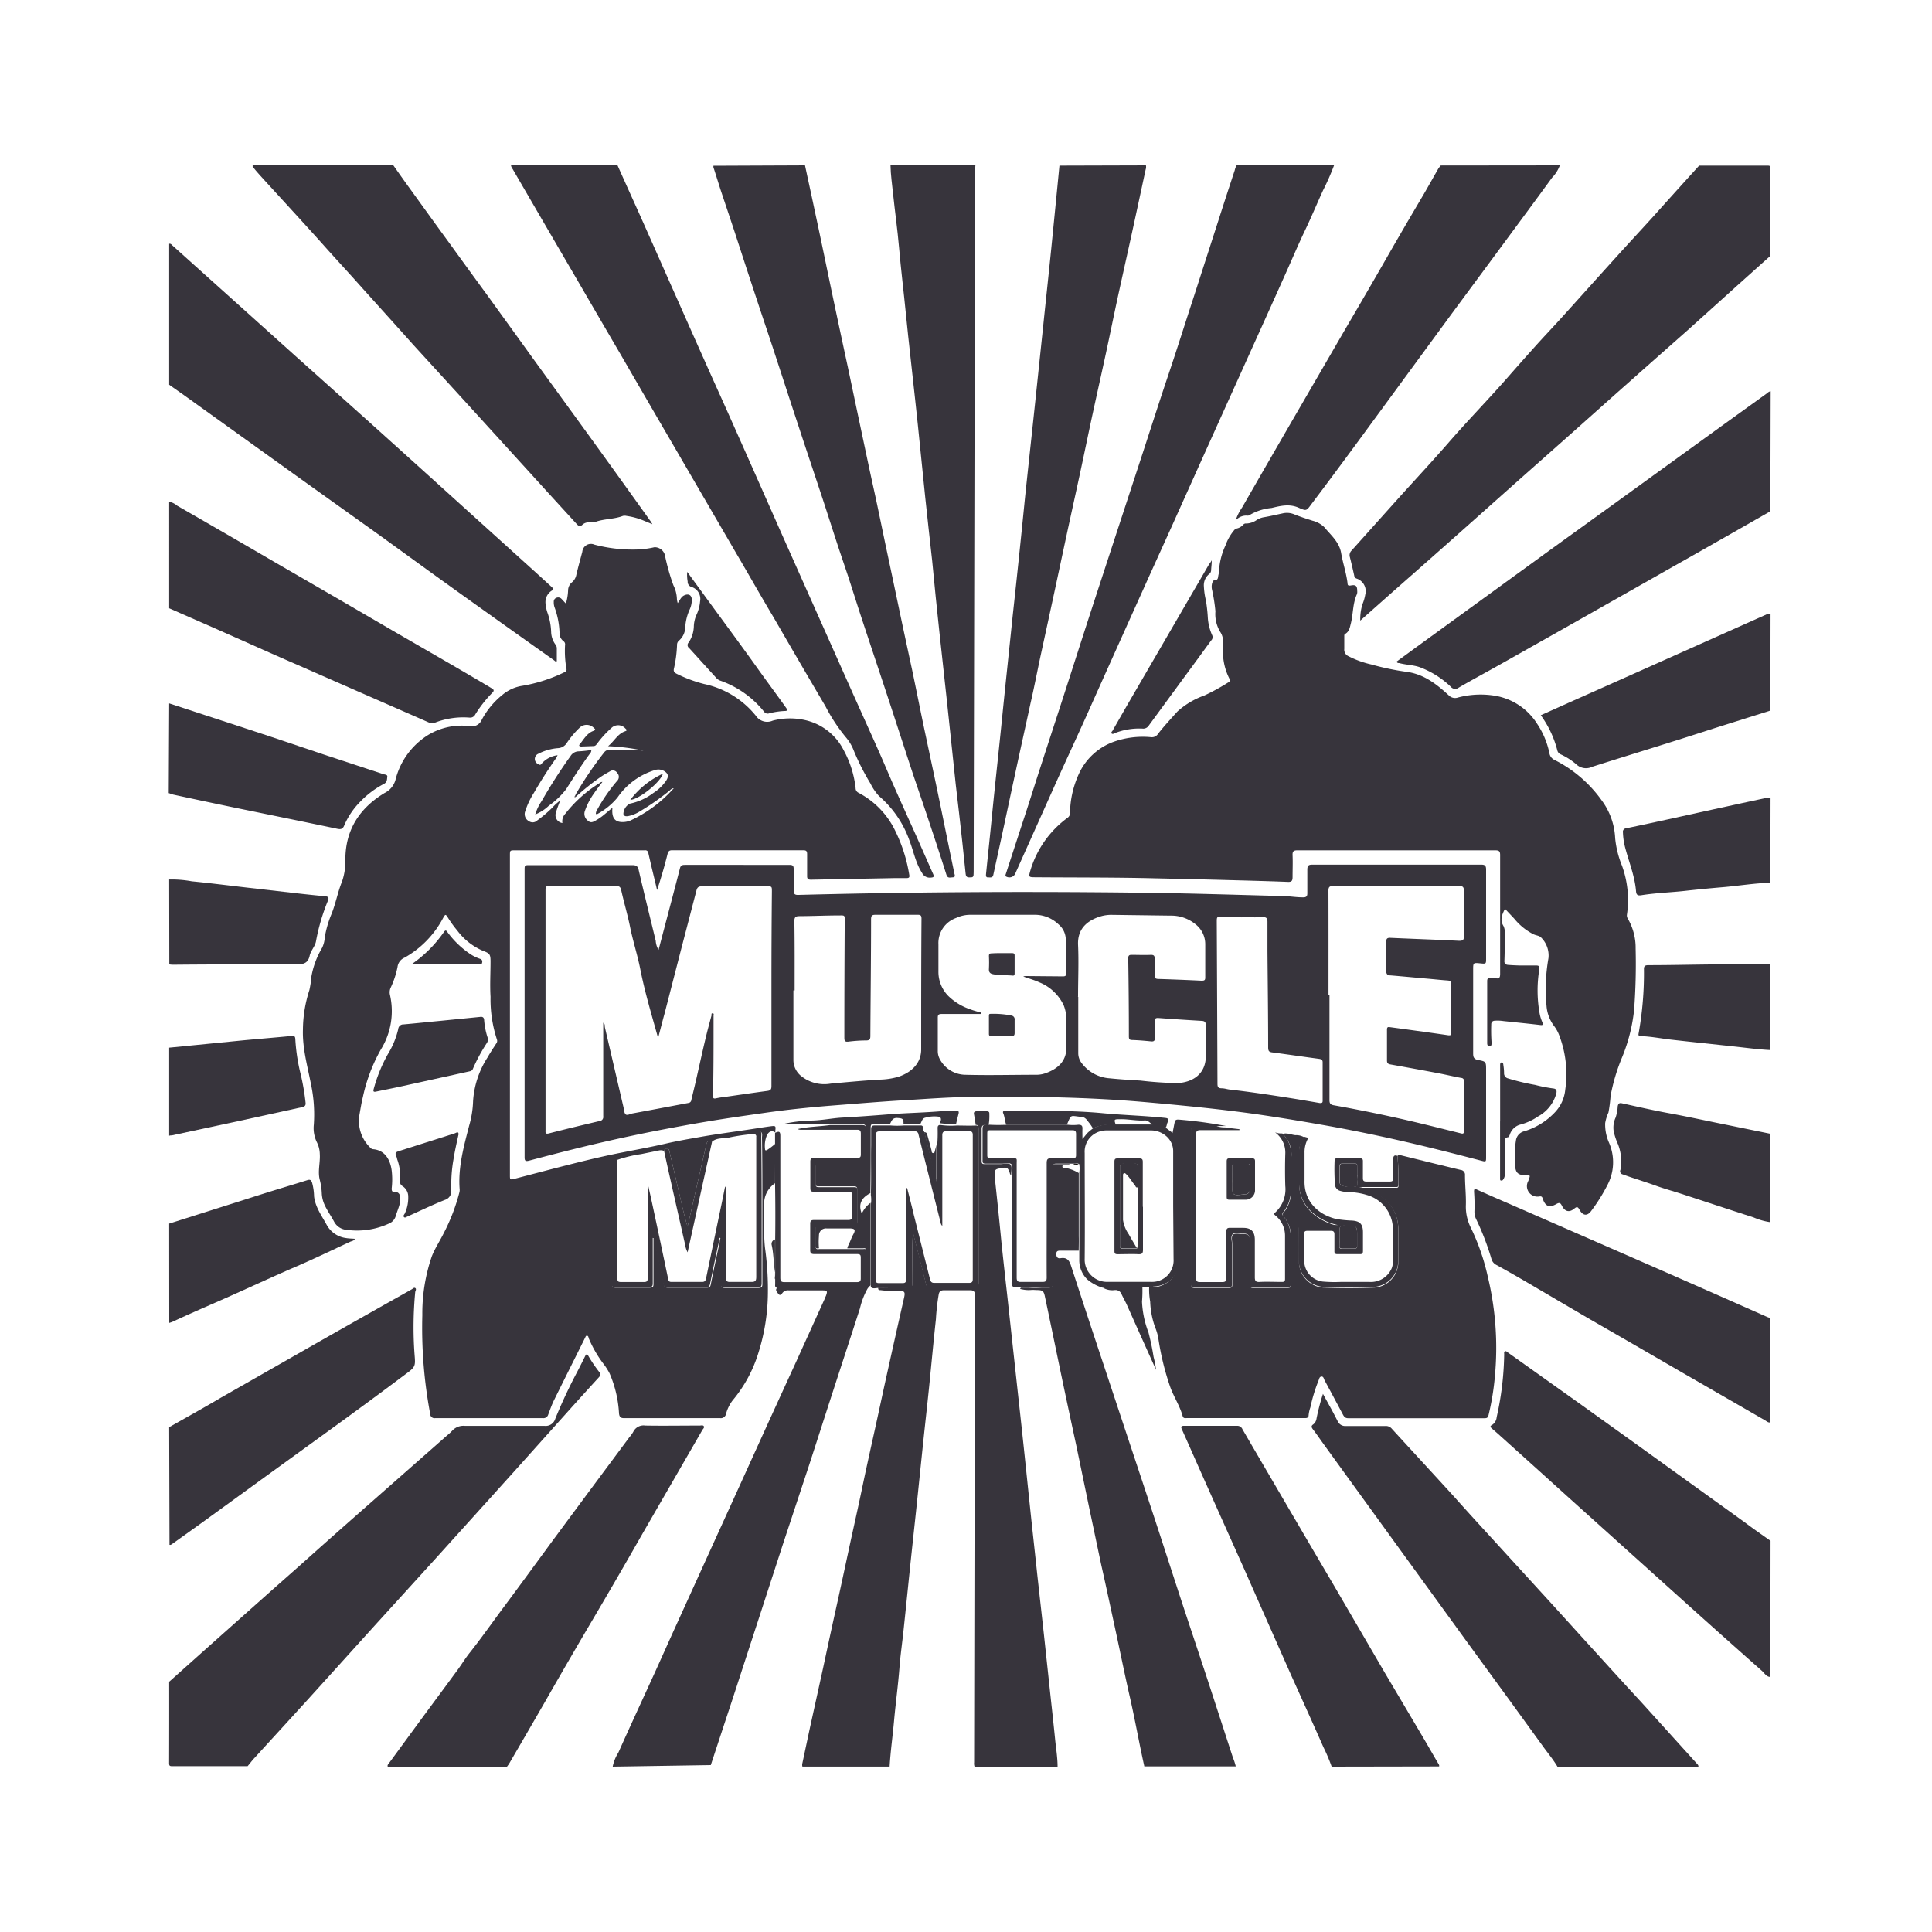
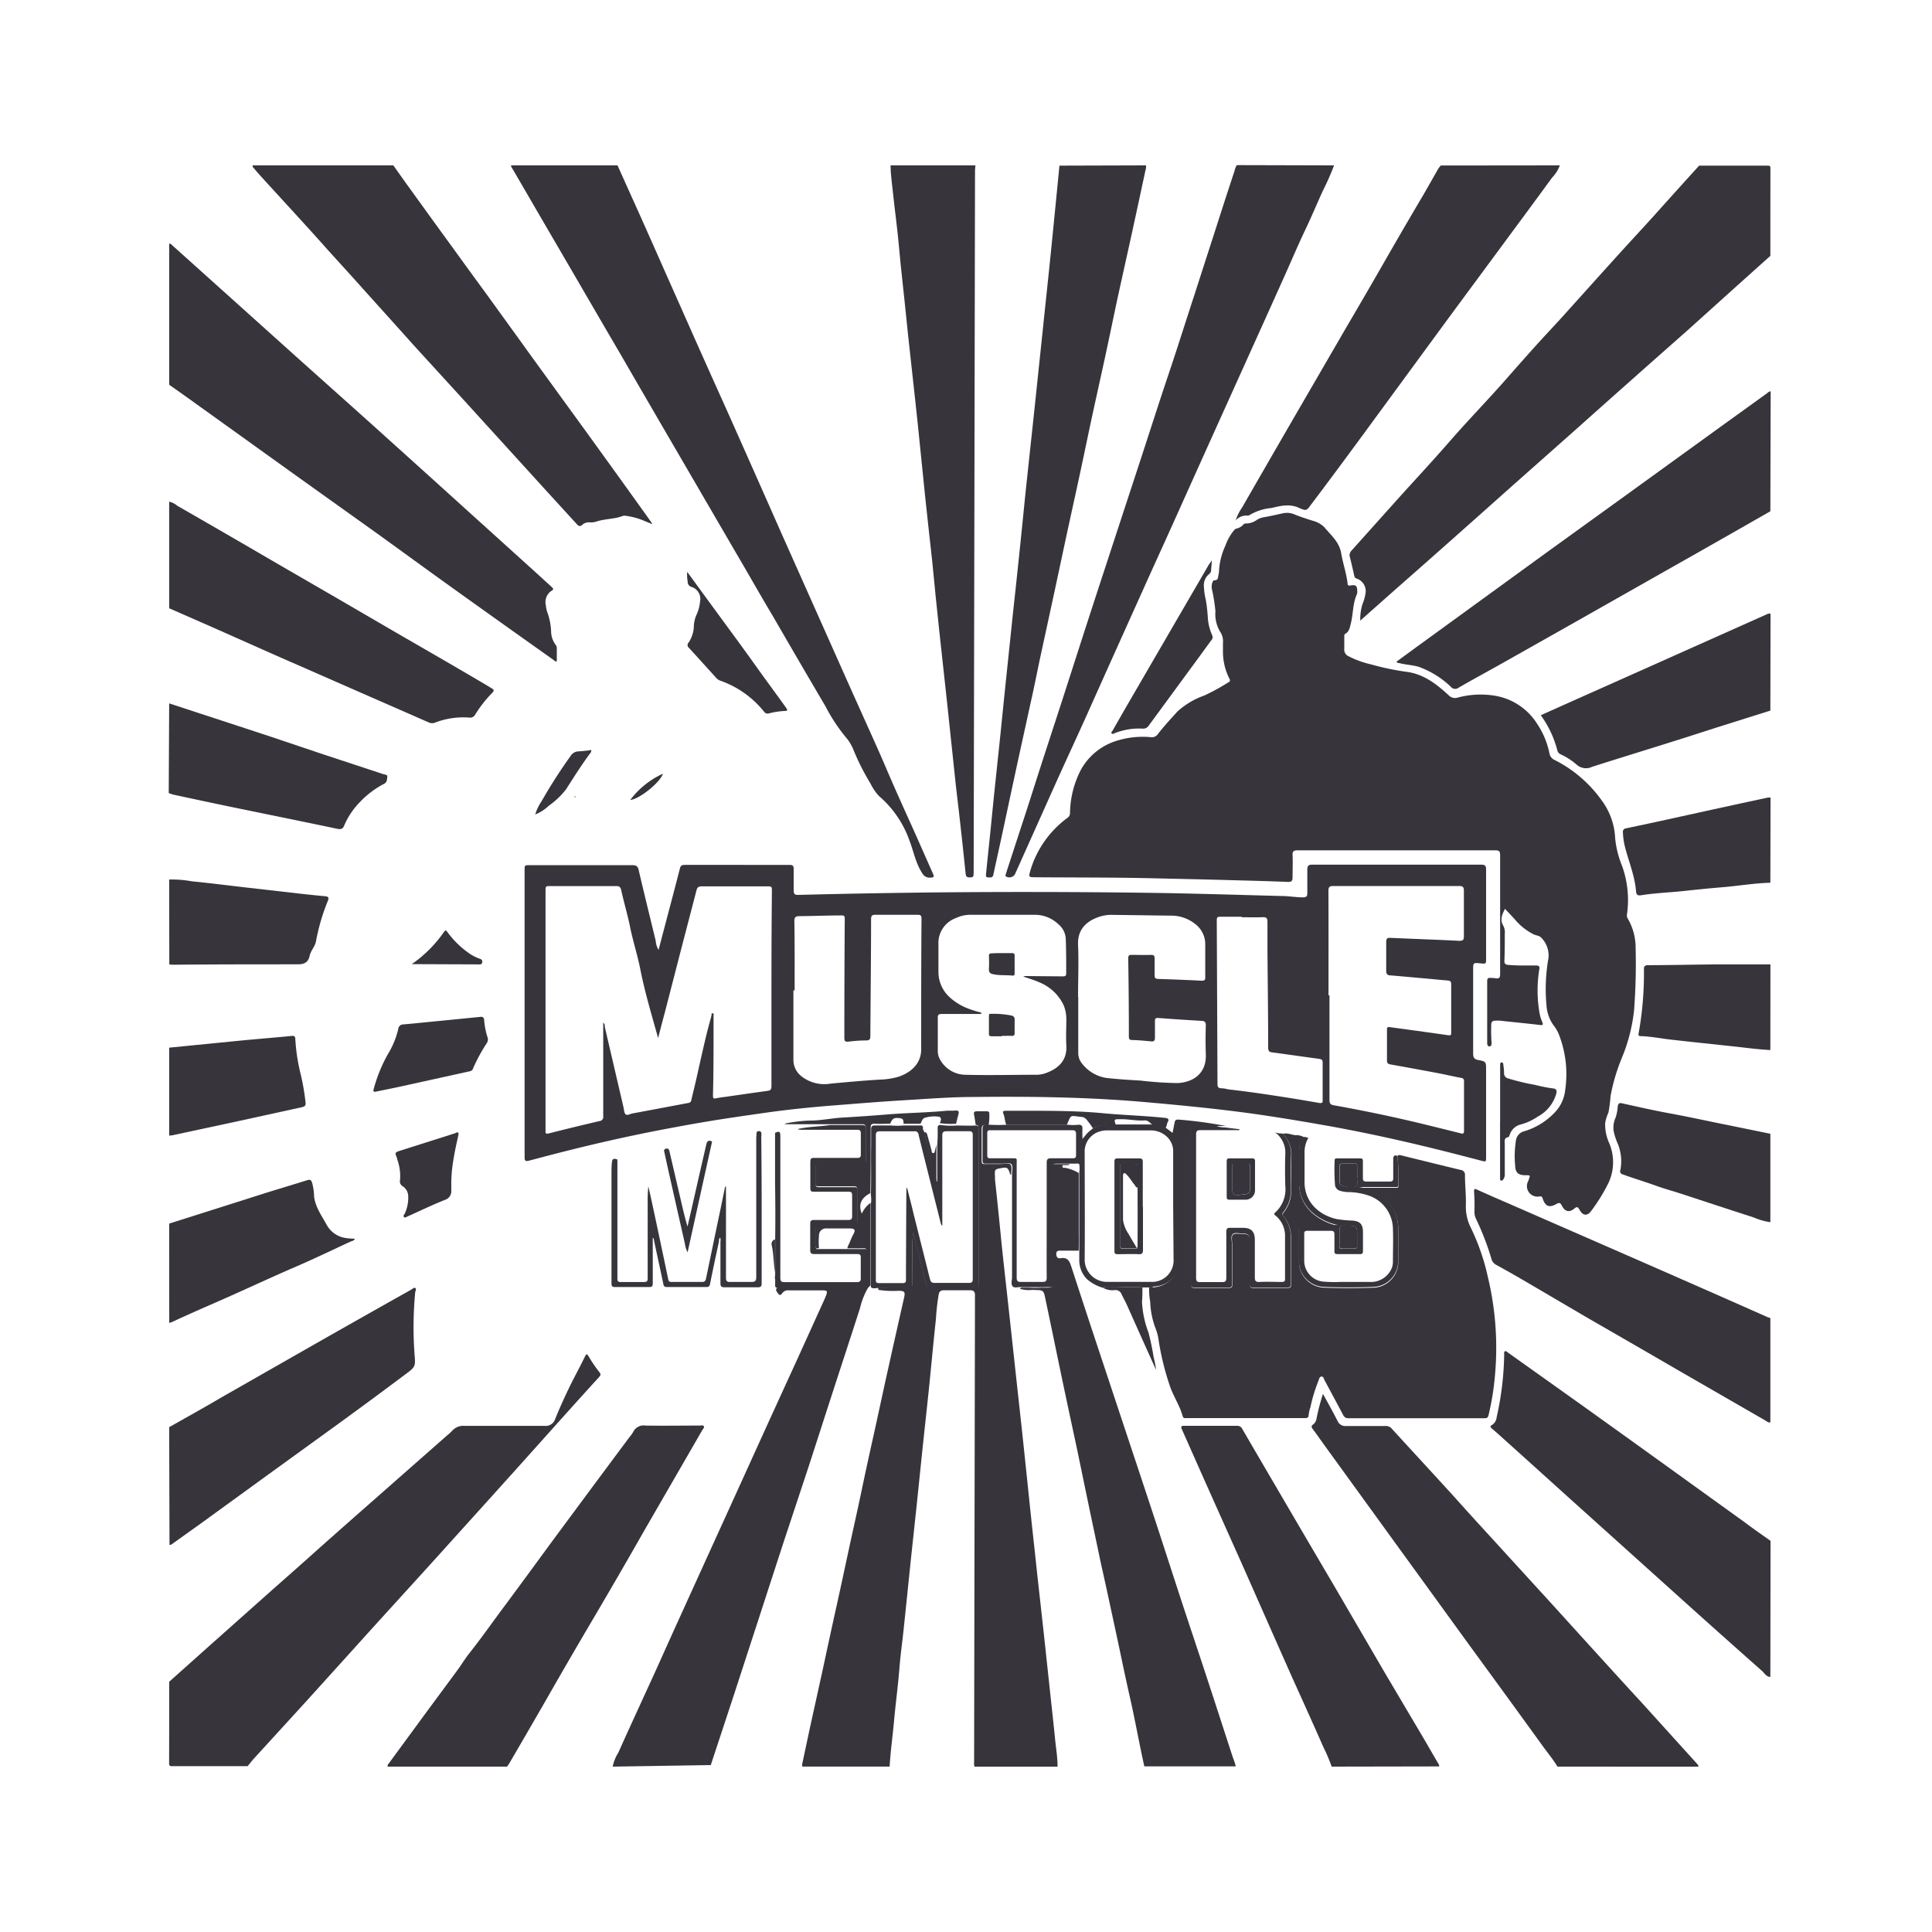
<svg xmlns="http://www.w3.org/2000/svg" id="Layer_1" data-name="Layer 1" viewBox="0 0 300 300">
  <defs>
    <style>.cls-1{fill:#37343c;}.cls-2{fill:#a71b17;}.cls-3{fill:#16120e;}</style>
  </defs>
  <path class="cls-1" d="M151.51,174.68c-.09-.55-.16-1.1-.27-1.65-.07-.35.11-.46.4-.47.53,0,1.07,0,1.6,0,.26,0,.41.12.38.37a8.12,8.12,0,0,1-.11,1.78,1.54,1.54,0,0,1-.37,0c-.57-.09-.73.14-.71.71,0,1.61,0,3.22,0,4.84,0,.37.08.51.47.49.83,0,1.66,0,2.49,0,.53,0,1.25-.24,1.53.11s.08,1,.09,1.55c-.19,0-.18-.19-.23-.32-.28-.78-.42-.86-1.23-.72-1.11.19-1.11.19-1.05,1.33l0,.43c.35,3.25.69,6.5,1,9.75.29,2.78.6,5.56.91,8.34l1.38,12.65c.3,2.77.61,5.55.91,8.33.45,4.19.88,8.39,1.32,12.59.35,3.31.72,6.62,1.07,9.93l1,9,.9,8.39c.28,2.64.58,5.27.84,7.9.14,1.44.39,2.87.39,4.32H151.33a1.54,1.54,0,0,1-.07-.67q.06-35.11.13-70.23c0-.79,0-1.58,0-2.36,0-.53-.25-.73-.78-.72-1.32,0-2.65,0-4,0-.47,0-.74.13-.84.61a33.87,33.87,0,0,0-.44,3.88c-.38,3.48-.7,7-1.05,10.45-.29,2.84-.61,5.68-.91,8.52-.36,3.43-.71,6.87-1.07,10.31-.3,2.84-.61,5.68-.91,8.52-.36,3.47-.71,6.95-1.08,10.43-.2,1.95-.49,3.9-.64,5.86-.21,2.72-.58,5.43-.83,8.15-.21,2.41-.56,4.81-.7,7.23H124.6a.94.94,0,0,1,0-.55c.4-1.86.79-3.72,1.19-5.58q1-4.54,2-9.09c.66-3.07,1.32-6.15,2-9.21s1.34-6.14,2-9.22,1.36-6.13,2-9.21,1.32-6.14,2-9.21,1.32-6.11,2-9.16q1.28-5.78,2.59-11.55c.21-.94.09-1.08-.87-1.1a13.83,13.83,0,0,1-2.73-.09c-.21,0-.49,0-.4-.4,1.51,0,3-.07,4.54,0,.66,0,.76-.2.77-.8,0-2.68-.14-5.37.1-8.06,0-.1,0-.15-.11-.17a.15.15,0,0,0-.11,0c-.05.08-.05.16,0,.2.33.13.25.45.31.68q1,3.78,1.91,7.58c.09.36.23.54.66.54q3.39,0,6.78,0c.56,0,.72-.16.71-.73,0-6.09,0-12.18,0-18.27,0-1.89,0-3.77,0-5.66C151.91,175,152,174.66,151.51,174.68Z" />
  <path class="cls-1" d="M274.9,39.73l-5.12,4.59-7.77,7c-2.88,2.55-5.77,5.09-8.64,7.65-3.1,2.74-6.18,5.5-9.27,8.25L235.32,75q-5.16,4.6-10.34,9.2c-3.07,2.73-6.17,5.45-9.25,8.17l-4.51,4a7.88,7.88,0,0,1,.35-2.57,6.8,6.8,0,0,0,.43-1.48,2.06,2.06,0,0,0-1.34-2.48.52.52,0,0,1-.37-.43c-.22-1-.44-1.94-.68-2.9a1,1,0,0,1,.24-1l7.17-8c2.63-2.92,5.31-5.79,7.89-8.75,3-3.46,6.21-6.74,9.23-10.19q2.1-2.4,4.23-4.77c1.41-1.57,2.87-3.1,4.28-4.66,2.8-3.1,5.59-6.22,8.39-9.31,1.87-2.07,3.78-4.12,5.65-6.18q3.58-4,7.15-7.93c3.54,0,7.09,0,10.63,0,.37,0,.45.08.44.45Q274.9,32.92,274.9,39.73Z" />
  <path class="cls-1" d="M26.27,261.14l6.19-5.53,9.74-8.67,3.86-3.41c1.74-1.54,3.47-3.11,5.22-4.65q3.11-2.76,6.23-5.5l11.88-10.46a7.29,7.29,0,0,0,.82-.75,2.35,2.35,0,0,1,2-.76c4.12,0,8.24,0,12.36,0a1.55,1.55,0,0,0,1.65-1.1A79.31,79.31,0,0,1,89.64,213c.41-.79.81-1.58,1.2-2.38.18-.36.31-.46.56,0a22.09,22.09,0,0,0,1.71,2.5c.26.32.08.52-.12.75q-2.33,2.55-4.63,5.11l-8.45,9.43c-1.18,1.31-2.36,2.61-3.53,3.92q-4.32,4.78-8.63,9.56Q63.11,247,58.47,252.1c-3.62,4-7.22,8-10.85,12-2.73,3-5.48,6-8.22,9-.33.37-.63.77-.95,1.15-3.91,0-7.81,0-11.72,0-.39,0-.47-.09-.47-.48Q26.28,267.51,26.27,261.14Z" />
  <path class="cls-1" d="M95.89,25.68c1.13,2.53,2.27,5.05,3.41,7.58q2.15,4.82,4.28,9.64c1.92,4.31,3.82,8.62,5.75,12.93,1.44,3.25,2.92,6.48,4.36,9.73q3.8,8.53,7.57,17.07l6.34,14.22c2,4.47,4,9,6,13.43,1.34,3,2.72,6,4,9s2.59,5.9,3.92,8.84c1.13,2.51,2.22,5,3.35,7.54.24.53.1.59-.42.62a1.31,1.31,0,0,1-1.27-.73c-1-1.53-1.31-3.34-1.95-5a16.17,16.17,0,0,0-4.74-6.94,8,8,0,0,1-1.32-1.94,36.61,36.61,0,0,1-2.72-5.42,7.17,7.17,0,0,0-1.16-1.83,26.74,26.74,0,0,1-3.09-4.71q-4.07-6.91-8.09-13.87c-2-3.34-3.88-6.69-5.83-10L104,68.18q-3.81-6.54-7.6-13.09-3.17-5.42-6.31-10.83L84.11,34,79.6,26.24a1.14,1.14,0,0,1-.25-.56Z" />
  <path class="cls-1" d="M26.27,37.86c.25-.06.37.13.52.27L37,47.3l8.9,8c4,3.58,8,7.15,12,10.74q7.32,6.59,14.61,13.19l10.64,9.62,2.52,2.3c.19.18.38.35,0,.57A2.1,2.1,0,0,0,84.76,94,4.56,4.56,0,0,0,85,95.11a9.81,9.81,0,0,1,.58,3,3.49,3.49,0,0,0,.69,2,.91.91,0,0,1,.19.57v2c-.21.11-.31-.07-.43-.15q-8-5.67-15.92-11.34c-3.85-2.76-7.67-5.55-11.51-8.32l-12.6-9L29,61.67c-.9-.65-1.82-1.28-2.73-1.93Z" />
  <path class="cls-1" d="M61.08,25.68c.87,1.23,1.74,2.47,2.63,3.69,2.06,2.85,4.11,5.7,6.18,8.53q2.89,4,5.77,7.93c2.24,3.11,4.49,6.2,6.72,9.31,3,4.14,6,8.26,9,12.4q4.88,6.74,9.72,13.51l.2.35c-.57-.24-1-.41-1.45-.6a10.59,10.59,0,0,0-2.58-.69,1.14,1.14,0,0,0-.55,0c-1.37.53-2.87.43-4.24.92a2.88,2.88,0,0,1-.93.08,1.49,1.49,0,0,0-1.05.31c-.5.52-.76.16-1.07-.18l-4.36-4.77q-5.55-6.1-11.1-12.2c-3.27-3.6-6.56-7.18-9.83-10.77-2.68-3-5.34-5.94-8-8.9-2-2.25-4.09-4.5-6.11-6.77-3.16-3.53-6.38-7-9.57-10.51-.34-.38-.69-.77-1-1.16-.12-.14-.3-.25-.21-.48Z" />
  <path class="cls-1" d="M207.15,25.68a38,38,0,0,1-1.7,3.86c-.95,2.08-1.83,4.19-2.82,6.26s-2,4.45-3,6.68q-1.86,4.16-3.74,8.32L189.48,65q-3.81,8.45-7.61,16.91c-1.45,3.21-2.91,6.4-4.35,9.61q-3.9,8.65-7.78,17.31c-2,4.53-4.11,9-6.15,13.56s-3.94,8.79-5.91,13.19a1,1,0,0,1-1.34.58c-.31-.1-.2-.31-.14-.5.83-2.56,1.67-5.11,2.5-7.67,1-3,1.9-5.91,2.86-8.86,1.29-4,2.61-8,3.9-12s2.49-7.75,3.75-11.63c1.39-4.28,2.8-8.56,4.2-12.85,1.33-4.06,2.67-8.13,4-12.2s2.63-8.15,4-12.21,2.66-8.18,4-12.27l3.75-11.63q1.28-4,2.57-7.9a2.32,2.32,0,0,1,.32-.8Z" />
  <path class="cls-1" d="M241.84,274.32c-.65-1.09-1.46-2.06-2.2-3.08L234.39,264l-6.76-9.27q-5.34-7.37-10.69-14.74L205.5,224.2c-.55-.76-1.07-1.53-1.64-2.27-.23-.31-.29-.52.07-.76a1.36,1.36,0,0,0,.5-.9,33.83,33.83,0,0,1,1-3.83c.46.85.89,1.62,1.31,2.39s.67,1.27,1,1.9a1.26,1.26,0,0,0,1.22.7c2.05,0,4.1,0,6.15,0a1.19,1.19,0,0,1,1,.41c3.25,3.56,6.53,7.1,9.77,10.66,1.78,2,3.55,3.94,5.34,5.89q3.78,4.14,7.57,8.29c3.11,3.39,6.19,6.82,9.3,10.23,2.26,2.49,4.55,5,6.82,7.46l8.58,9.48c.12.14.27.26.23.48Z" />
  <path class="cls-1" d="M95.14,274.32a6.25,6.25,0,0,1,.87-2.16c1.89-4.23,3.84-8.43,5.76-12.64,1.16-2.56,2.3-5.13,3.47-7.69q3.23-7.11,6.46-14.21,2.79-6.12,5.57-12.25,3.18-7,6.36-13.93,2.27-5,4.51-9.94c0-.09.08-.19.11-.28.28-.77.22-.85-.61-.85h-5.15a1.06,1.06,0,0,0-1,.41c-.19.26-.39.47-.67.08s-.52-.65,0-1l1.37,0h6.32c1.8,0,3.6,0,5.39,0,.48,0,.59-.15.59-.6,0-1.72,0-3.43,0-5.15V194c-.12-.24-.35-.16-.54-.16h-2.38a1.79,1.79,0,0,1,.13-.41c.3-.57.48-1.18.79-1.74.41-.73.25-.94-.6-.94-1.18,0-2.36,0-3.54,0a1.08,1.08,0,0,0-1.18,1.15,10.27,10.27,0,0,0,0,1.92c-.41.08-.58,0-.56-.5,0-.82,0-1.66,0-2.48,0-.49.15-.58.6-.57,1.75,0,3.51,0,5.27,0,.47,0,.64-.1.63-.6,0-1.64,0-3.27,0-4.91,0-.42-.1-.56-.54-.55-1.82,0-3.64,0-5.47,0-.38,0-.49-.1-.48-.49,0-.82,0-1.65,0-2.48,0-.47.09-.63.6-.62,2.23,0,4.47,0,6.7,0,.34,0,.53,0,.52-.46,0-1.65,0-3.31,0-5,0-.47-.16-.59-.62-.59-1.67,0-3.35,0-5,0l-6.75,0a1.43,1.43,0,0,1-.26-.08,22.31,22.31,0,0,1,4-.49c1.66,0,3.28-.36,4.93-.46q3.66-.21,7.3-.51c2.93-.23,5.86-.26,8.78-.54.53-.06,1.07,0,1.61-.05.34,0,.51.11.42.48s-.26,1-.38,1.57a12.07,12.07,0,0,1-2.55-.09c.29-.51.25-.92-.14-1a5.1,5.1,0,0,0-2.13.16c-.44.1-.52.59-.72.94h-2.63c0-.76-.11-.84-.91-.9s-.92.4-1.17.89c-.81,0-1.61.06-2.42,0-.48,0-.61.16-.6.6,0,.83,0,1.66,0,2.48,0,2.57,0,5.14-.05,7.7-1.44.73-1.9,1.78-1.33,3.18a4.19,4.19,0,0,1,1.36-1.68q0,3.75,0,7.5c0,1.77,0,3.55,0,5.32a2.33,2.33,0,0,0-.49.55,11.56,11.56,0,0,0-1.15,3c-1.38,4.29-2.79,8.58-4.18,12.86-1.26,3.87-2.5,7.75-3.76,11.62l-4,12.08q-2,6.15-4,12.31c-1.31,4-2.6,8-3.91,12q-1.65,5-3.32,10.07Z" />
-   <path class="cls-1" d="M125,25.68c.53,2.47,1.07,4.93,1.59,7.4,1,4.63,1.94,9.27,2.92,13.91q1.06,5,2.14,10c.67,3.16,1.33,6.32,2,9.47s1.31,6.24,2,9.35,1.33,6.32,2,9.47,1.34,6.32,2,9.47,1.33,6.23,2,9.35c.61,2.91,1.19,5.83,1.8,8.75.72,3.4,1.45,6.79,2.16,10.2.6,2.87,1.18,5.75,1.77,8.63.26,1.3.54,2.59.8,3.89.05.25.26.63-.23.66s-.8.18-1-.43c-.89-2.82-1.82-5.63-2.76-8.44-.78-2.35-1.59-4.7-2.37-7-1.38-4.19-2.73-8.38-4.11-12.56-1.27-3.85-2.56-7.69-3.83-11.54-.73-2.22-1.43-4.45-2.15-6.67-.58-1.74-1.18-3.48-1.75-5.23-.74-2.26-1.46-4.52-2.2-6.78-1.26-3.81-2.54-7.61-3.79-11.42-1.41-4.26-2.79-8.53-4.19-12.79-.55-1.67-1.12-3.34-1.67-5-1.35-4.06-2.68-8.13-4-12.19-.72-2.18-1.45-4.35-2.18-6.53-.37-1.14-.72-2.29-1.09-3.43a.72.72,0,0,1-.07-.48Z" />
  <path class="cls-1" d="M177.94,25.68a1.27,1.27,0,0,1-.05.67c-.73,3.38-1.45,6.75-2.19,10.13s-1.47,6.62-2.19,9.93c-.6,2.79-1.17,5.59-1.77,8.38-.72,3.33-1.47,6.66-2.19,10-.61,2.83-1.19,5.67-1.8,8.5-.72,3.36-1.47,6.71-2.19,10.07-.6,2.79-1.19,5.58-1.79,8.37q-1.08,5-2.18,10.06c-.53,2.47-1,4.94-1.57,7.41-.79,3.66-1.61,7.31-2.4,11-.71,3.27-1.4,6.55-2.11,9.83-.42,1.94-.85,3.88-1.27,5.82-.11.52-.51.38-.84.39s-.31-.3-.29-.54c.31-3.07.64-6.13.94-9.2.47-4.76,1-9.51,1.48-14.27.56-5.6,1.16-11.2,1.74-16.8q1-9.11,1.9-18.22c.52-4.94,1.06-9.87,1.58-14.81q.63-6,1.25-11.92c.4-3.87.82-7.73,1.21-11.6q.66-6.59,1.3-13.16Z" />
  <path class="cls-1" d="M167.5,194.2l-2.8,0c-.35,0-.68,0-.68.51s.24.73.63.67c1.29-.23,1.49.66,1.79,1.57q2.35,7.23,4.75,14.43,2.09,6.3,4.18,12.6,2,6,4,12.07c1.38,4.2,2.73,8.41,4.11,12.61,1.27,3.87,2.57,7.73,3.84,11.6,1.39,4.22,2.75,8.45,4.13,12.67a9.25,9.25,0,0,1,.44,1.35H177.69c-.18-.81-.35-1.61-.52-2.42-.59-2.87-1.13-5.76-1.79-8.62-.77-3.41-1.46-6.84-2.2-10.25S171.75,246.31,171,243l-1.83-8.68-2-9.65q-1.08-5-2.15-10.07c-.92-4.4-1.82-8.79-2.75-13.19-.2-1-.37-1.09-1.39-1.09a4.81,4.81,0,0,0-.93,0,4.63,4.63,0,0,1-1.34-.13c-.2,0-.27-.11-.06-.25l.34,0h.74a16,16,0,0,0,2.19,0c.35,0,.7,0,1.05,0s.54-.09.53-.51c0-1.72,0-3.43,0-5.15,0-4.34,0-8.68,0-13,0-.4.1-.54.51-.52.72,0,1.45,0,2.17,0-.13.24-.36.12-.55.17s-.53-.15-.56.17.3.2.49.25a6.35,6.35,0,0,1,2.05.8c0,.2,0,.41,0,.61q0,4.59,0,9.18C167.53,192.68,167.51,193.44,167.5,194.2Z" />
  <path class="cls-1" d="M151.46,25.68c0,.25-.06.49-.06.74q-.06,26.79-.1,53.57-.06,27.72-.11,55.44c0,.78-.06.83-.72.81-.43,0-.5-.28-.53-.61-.17-1.64-.34-3.29-.52-4.94-.32-2.92-.65-5.84-1-8.76q-.69-6.42-1.36-12.85-.6-5.46-1.19-10.92T144.75,87.1c-.36-3.29-.74-6.58-1.08-9.87-.53-5-1-10.09-1.56-15.13-.47-4.45-1-8.88-1.44-13.33-.34-3.46-.77-6.91-1.07-10.38-.24-2.76-.63-5.51-.92-8.26-.15-1.48-.38-3-.4-4.45Z" />
  <path class="cls-1" d="M242.21,25.68A5.4,5.4,0,0,1,241,27.59c-2.62,3.6-5.27,7.17-7.91,10.75l-7.67,10.38q-7.14,9.74-14.27,19.46c-2.5,3.4-5,6.78-7.56,10.16-.72,1-.77,1-1.84.54-1.47-.69-2.86-.35-4.3,0a8.09,8.09,0,0,0-3.39,1.08.55.55,0,0,1-.29.11,2.2,2.2,0,0,0-1.9.74,7.65,7.65,0,0,1,1-2q4.13-7.19,8.28-14.35l8-13.79q3-5.1,5.92-10.2t6-10.3c.75-1.3,1.49-2.62,2.24-3.93.11-.19.27-.36.4-.54Z" />
  <path class="cls-1" d="M274.9,79.39c-3.12,1.78-6.24,3.57-9.37,5.34-2.59,1.48-5.19,2.94-7.78,4.41l-14.12,8q-5.31,3-10.63,6c-2.16,1.22-4.35,2.39-6.5,3.64a.88.88,0,0,1-1.25-.17,14.17,14.17,0,0,0-4.77-3c-1-.36-2.16-.36-3.21-.65-.14,0-.3,0-.42-.22l3.13-2.29,9-6.54,11.55-8.39L252,77.24l15.33-11.09,6.94-5c.21-.15.39-.37.68-.39Z" />
  <path class="cls-1" d="M60.21,274.32c-.1-.27.12-.42.24-.6l5.25-7.16c1.79-2.43,3.59-4.85,5.38-7.29.63-.86,1.19-1.8,1.85-2.62,1.89-2.38,3.62-4.87,5.44-7.3,2.57-3.45,5.1-6.93,7.65-10.4l5.28-7.13,6.4-8.61a6.36,6.36,0,0,0,.62-.85,1.77,1.77,0,0,1,1.88-1c2.82.05,5.64,0,8.45,0,.22,0,.51-.11.64.11s-.14.41-.24.6q-4.62,8-9.24,16Q96,244.77,92.1,251.38t-7.63,13.15q-2.68,4.65-5.39,9.29c-.1.17-.23.33-.35.5Z" />
  <path class="cls-1" d="M274.9,260.39c-.62,0-.91-.59-1.31-.94q-6.25-5.53-12.46-11.12l-17.66-15.89Q238.24,227.71,233,223c-.44-.41-.9-.79-1.35-1.19-.18-.16-.35-.35,0-.52a1.59,1.59,0,0,0,.75-1.23,47.28,47.28,0,0,0,1.17-9.78c0-.15-.06-.37.12-.45s.31.09.44.18L246,218.46c3.41,2.45,6.83,4.89,10.24,7.35l14.69,10.58c1.33,1,2.64,1.91,4,2.87Z" />
  <path class="cls-1" d="M206.78,274.32a26.78,26.78,0,0,0-1.27-3c-1.64-3.72-3.32-7.43-5-11.15q-3.63-8.19-7.25-16.39c-1.91-4.29-3.84-8.57-5.75-12.86-1.34-3-2.66-6-4-9-.18-.4-.06-.52.34-.52,2.76,0,5.51,0,8.27,0a.85.85,0,0,1,.81.54q3,5.15,6,10.27,4.09,7,8.16,13.91l7.94,13.62L221,269.83c.79,1.34,1.55,2.69,2.33,4,.08.14.19.27.13.46Z" />
  <path class="cls-1" d="M26.27,77.9a2.85,2.85,0,0,1,1.25.63q7.53,4.32,15,8.68l10.36,6,8.59,5c4.11,2.38,8.23,4.74,12.32,7.15.86.5,1.7,1,2.56,1.52.38.21.4.4.09.7a19.07,19.07,0,0,0-2.64,3.36.88.88,0,0,1-.9.49,12.15,12.15,0,0,0-5.3.76,1.25,1.25,0,0,1-1,0c-6.53-2.87-13.07-5.72-19.61-8.6-4.63-2-9.26-4.1-13.89-6.14-2.27-1-4.56-2-6.83-3Z" />
  <path class="cls-1" d="M274.9,220.86c-.35.09-.58-.18-.84-.32l-13.44-7.75q-6.89-4-13.76-7.95c-3.42-2-6.82-4-10.23-6q-2.15-1.25-4.31-2.44a1.47,1.47,0,0,1-.72-.88,41,41,0,0,0-2.4-6.24,2.59,2.59,0,0,1-.25-1.2,27,27,0,0,0-.06-3c0-.35,0-.58.45-.36,1.5.68,3,1.34,4.54,2l17.62,7.7q8.58,3.75,17.15,7.53l5.78,2.56a4.26,4.26,0,0,0,.47.15Z" />
  <path class="cls-1" d="M26.27,221.61c2.68-1.52,5.37-3,8-4.56l15.29-8.72q7.18-4.08,14.37-8.12c.18-.1.35-.33.55-.2s.07.38,0,.58a57.58,57.58,0,0,0-.12,9.56c.16,2,.22,2.06-1.42,3.26Q56.82,218,50.6,222.49l-9.09,6.58-10,7.26-4.74,3.39c-.14.1-.27.21-.45.16Z" />
  <path class="cls-1" d="M274.9,110.34,267,112.83c-2.4.76-4.8,1.55-7.21,2.3-4.18,1.32-8.37,2.6-12.54,3.93a2.19,2.19,0,0,1-2.48-.37,10.3,10.3,0,0,0-2.46-1.57.89.89,0,0,1-.49-.6,16,16,0,0,0-2.57-5.46l5-2.24,8.19-3.65,17.42-7.78,4.48-2a.87.87,0,0,1,.59-.09Z" />
  <path class="cls-1" d="M26.27,109.22,31.69,111q5.25,1.71,10.49,3.44l8,2.69,9.31,3.07c.25.09.71.06.65.43s0,.84-.54,1.1a14.35,14.35,0,0,0-3.74,2.84,11.77,11.77,0,0,0-2.4,3.59c-.21.52-.46.67-1.07.54-5.32-1.12-10.65-2.2-16-3.3-3.14-.65-6.28-1.32-9.43-2-.26-.06-.51-.17-.76-.25Z" />
  <path class="cls-1" d="M26.27,190l10.28-3.26c1.88-.59,3.74-1.2,5.62-1.78s3.72-1.13,5.57-1.71c.42-.13.58,0,.72.39a8.64,8.64,0,0,1,.31,2.14c.19,1.66,1.19,3,1.94,4.38a4,4,0,0,0,3,2.08c.44.08.9.08,1.4.12-.18.35-.5.35-.74.46-2.76,1.28-5.5,2.6-8.29,3.81-4.21,1.81-8.35,3.77-12.55,5.6-2.29,1-4.56,2-6.84,3.06l-.41.13Z" />
  <path class="cls-1" d="M274.9,189.78a10.18,10.18,0,0,1-2.6-.74c-3.75-1.2-7.47-2.44-11.21-3.66-1.31-.43-2.66-.79-3.95-1.26-1.71-.62-3.45-1.13-5.16-1.76a.5.5,0,0,1-.36-.71,7.26,7.26,0,0,0-.39-4,9.81,9.81,0,0,1-.66-2,3.72,3.72,0,0,1,.3-2.11,6.59,6.59,0,0,0,.33-1.77c.09-.4.22-.55.67-.45,2.44.54,4.88,1.1,7.35,1.55,3,.55,5.92,1.2,8.88,1.79l6.8,1.39Z" />
  <path class="cls-1" d="M26.27,136.57a17.21,17.21,0,0,1,3.51.28c2.76.27,5.51.62,8.27.94l8.2.94c1.42.16,2.84.31,4.26.44.5.05.59.24.41.69a31.32,31.32,0,0,0-1.85,6.29c-.14.82-.84,1.48-1,2.32-.24,1-.85,1.28-1.9,1.27-6.36,0-12.72,0-19.08.06-.27,0-.54,0-.8-.05Z" />
  <path class="cls-1" d="M274.9,137.07c-2.46.07-4.89.48-7.34.69q-2.85.24-5.69.55c-2.34.27-4.7.33-7,.7-.53.08-.78,0-.83-.64-.2-2.46-1.19-4.72-1.77-7.09a10.74,10.74,0,0,1-.26-2,.54.54,0,0,1,.49-.66q3.65-.76,7.27-1.56c2.83-.62,5.66-1.25,8.49-1.86,2.08-.46,4.16-.9,6.24-1.35a2.06,2.06,0,0,1,.43,0Z" />
  <path class="cls-1" d="M26.27,162.68l11.42-1.13c2.53-.24,5.07-.44,7.6-.69.47-.05.55.12.57.53a29.27,29.27,0,0,0,.85,5.5,35.44,35.44,0,0,1,.74,4.34c.06.53-.24.62-.64.71l-9.87,2.16-10.25,2.2c-.13,0-.28,0-.42.06Z" />
  <path class="cls-1" d="M274.9,163.05c-1.77-.09-3.53-.32-5.3-.52-3.41-.37-6.83-.72-10.24-1.11-1.54-.18-3.06-.49-4.62-.53-.27,0-.36-.13-.3-.4a53,53,0,0,0,.83-10.06c0-.51.3-.55.69-.56,3.66,0,7.33-.1,11-.12,2.65,0,5.3,0,7.95,0Z" />
-   <path class="cls-1" d="M120.35,183.73a3.85,3.85,0,0,0-1.7,3.19c.09,2.33-.13,4.68.16,7a46.53,46.53,0,0,1,.42,7.36,31.52,31.52,0,0,1-1.41,8.61,21.18,21.18,0,0,1-4.08,7.59,6,6,0,0,0-1,2.06.82.82,0,0,1-.92.67q-7.45,0-14.92,0c-.53,0-.71-.19-.78-.7a18,18,0,0,0-1.46-6.24,9.32,9.32,0,0,0-.89-1.41,18.18,18.18,0,0,1-2.38-4.12c0-.13-.07-.31-.24-.33s-.22.16-.28.28c-1.63,3.28-3.27,6.55-4.89,9.83-.33.69-.58,1.41-.85,2.13a.77.77,0,0,1-.83.56q-8.35,0-16.72,0a.67.67,0,0,1-.78-.66,72.19,72.19,0,0,1-1.22-15.32,27.35,27.35,0,0,1,1.47-9.14c.49-1.26,1.25-2.38,1.84-3.58a29.65,29.65,0,0,0,2.44-6.35,1.58,1.58,0,0,0,.05-.43c-.28-3.43.63-6.68,1.47-9.94a15.24,15.24,0,0,0,.61-3.82,14.13,14.13,0,0,1,2.23-6.75c.42-.74.89-1.45,1.35-2.16a.65.65,0,0,0,.13-.63,20,20,0,0,1-1-6.65c-.11-1.82,0-3.64,0-5.46,0-1.13-.12-1.28-1.16-1.67a9.78,9.78,0,0,1-4-3.15,16.8,16.8,0,0,1-1.45-2c-.36-.57-.4-.57-.73,0a15.18,15.18,0,0,1-6,6.2,1.79,1.79,0,0,0-1.1,1.45,13.92,13.92,0,0,1-1.07,3.23,1.73,1.73,0,0,0-.11,1.08A11.3,11.3,0,0,1,59.12,163a26,26,0,0,0-2.77,7.34c-.23.94-.38,1.9-.55,2.85a5.77,5.77,0,0,0,1.68,5,.66.66,0,0,0,.48.26c1.93.17,2.66,1.8,2.86,3.3a11.83,11.83,0,0,1,0,2.79c0,.39.07.58.5.55s.76.24.81.73a4.06,4.06,0,0,1-.16,1.47c-.16.51-.36,1-.52,1.53a1.78,1.78,0,0,1-1,1.15,11.86,11.86,0,0,1-6.62,1,2.41,2.41,0,0,1-1.94-1.25c-.5-.95-1.15-1.82-1.57-2.82a4.88,4.88,0,0,1-.35-1.56,10,10,0,0,0-.31-2.12c-.35-1.31.08-2.63,0-4a4.26,4.26,0,0,0-.42-1.78,5,5,0,0,1-.51-2.81,22.76,22.76,0,0,0-.47-6.42c-.54-2.77-1.32-5.51-1.22-8.38a20.3,20.3,0,0,1,1-6.09,14.08,14.08,0,0,0,.31-2.08A13.2,13.2,0,0,1,50,147.21a4.26,4.26,0,0,0,.43-1.66,16.35,16.35,0,0,1,1-3.51c.7-1.69,1-3.49,1.69-5.18a9.85,9.85,0,0,0,.51-3.53c.05-4.56,2.26-7.88,6.08-10.19a3.24,3.24,0,0,0,1.69-2,11.46,11.46,0,0,1,5.06-7,10.08,10.08,0,0,1,6.36-1.4,1.69,1.69,0,0,0,2-1A12.6,12.6,0,0,1,78,107.91a6.3,6.3,0,0,1,3.17-1.43,23.94,23.94,0,0,0,6.52-2.12.43.43,0,0,0,.26-.54,16,16,0,0,1-.21-3.65.6.6,0,0,0-.23-.6,1.57,1.57,0,0,1-.63-1.37,12.43,12.43,0,0,0-.76-3.87,2.28,2.28,0,0,1-.13-.86.62.62,0,0,1,.4-.64.71.71,0,0,1,.8.16l.68.73a8.3,8.3,0,0,0,.34-2,1.67,1.67,0,0,1,.6-1.3,2,2,0,0,0,.69-1.2c.28-1.19.61-2.36.92-3.54a1.34,1.34,0,0,1,1.88-1.11,23.36,23.36,0,0,0,6.44.76,14,14,0,0,0,2.89-.36,1.66,1.66,0,0,1,1.6,1.16,32.65,32.65,0,0,0,1.34,4.76,5.09,5.09,0,0,1,.54,2.13,2.71,2.71,0,0,0,.13.63c.34-.49.55-1,1-1.2.72-.34,1.21,0,1.18.75a3.46,3.46,0,0,1-.3,1.38,7.75,7.75,0,0,0-.72,2.92,2.81,2.81,0,0,1-1,2,.84.84,0,0,0-.27.66,19.84,19.84,0,0,1-.49,3.69c-.12.54.26.69.61.86a21,21,0,0,0,4.12,1.51,14.06,14.06,0,0,1,8,4.92,2.11,2.11,0,0,0,2.62.76,10.61,10.61,0,0,1,5-.09,8.89,8.89,0,0,1,6,4.65,15.89,15.89,0,0,1,1.87,5.93.79.79,0,0,0,.42.7,13,13,0,0,1,5.77,6,24.08,24.08,0,0,1,2.15,6.82c.06.35-.11.44-.41.44l-1.74,0-13.11.25c-.46,0-.62-.12-.61-.59,0-1.12,0-2.24,0-3.35,0-.44-.09-.63-.58-.63q-10.2,0-20.39,0c-.48,0-.61.2-.72.64-.46,1.85-1,3.7-1.61,5.54-.27-1.15-.55-2.31-.83-3.46-.18-.77-.36-1.54-.53-2.3a.45.45,0,0,0-.52-.41c-.27,0-.54,0-.81,0H80c-.82,0-.82,0-.82.81v49.6c0,.74,0,.77.73.59,2.76-.72,5.51-1.45,8.28-2.15,2.12-.54,4.25-1.06,6.39-1.52,2.91-.62,5.85-1.11,8.75-1.78,1.89-.44,3.81-.76,5.72-1.1,2.32-.4,4.66-.71,7-1.06,1.23-.18,2.45-.39,3.68-.55.74-.09.74,0,.66.68,0,.11,0,.21,0,.31h0c-.46-.38-1-.22-1.3.41a4.13,4.13,0,0,0-.3,2.11c0,.31.16.26.36.16a12.27,12.27,0,0,0,1.22-.93ZM93.54,121.42h0c-.42.56-.86,1.11-1.25,1.7a10.52,10.52,0,0,0-1.5,2.9,1.34,1.34,0,0,0,.57,1.47c.38.34.78.13,1.14-.08a9.33,9.33,0,0,0,1-.66c.52-.41,1-.84,1.6-1.32-.15,1.52.34,2.19,1.48,2.22a3.15,3.15,0,0,0,1.33-.25,20.51,20.51,0,0,0,6.71-5c-.33,0-.51.26-.73.43A38.13,38.13,0,0,1,99.34,126a5.46,5.46,0,0,1-1.77.72c-.3.05-.66.08-.77-.32a1.87,1.87,0,0,1,1-1.61,9,9,0,0,0,3.64-1.65,7,7,0,0,0,2-1.92c.43-.67.33-1.1-.32-1.5a1.79,1.79,0,0,0-1.5-.12,10.89,10.89,0,0,0-5.73,4.23,10.5,10.5,0,0,1-3.08,2.54.21.21,0,0,1-.29,0,1.25,1.25,0,0,1,.24-.69,26.38,26.38,0,0,1,3.06-4.42.87.87,0,0,0,0-1.26.77.77,0,0,0-1.1-.23c-.45.25-.9.51-1.33.79a37.52,37.52,0,0,0-4,3.19l-.12-.12c.1-.2.19-.41.31-.6a55.86,55.86,0,0,1,4.19-6.14,1.1,1.1,0,0,1,1-.48c1.68,0,3.35,0,5.14.15a32.44,32.44,0,0,0-5.49-.69c1-.81,1.48-1.92,2.63-2.31.39-.13.27-.24.06-.44a1.5,1.5,0,0,0-2.17-.08,15.4,15.4,0,0,0-2.18,2.38c-.15.19-.28.42-.57.43l-1.92.07c-.22,0-.45-.1-.27-.32.64-.77,1.12-1.73,2.13-2.1.47-.18.26-.3.07-.48A1.56,1.56,0,0,0,90,113a14.15,14.15,0,0,0-2,2.39,1.71,1.71,0,0,1-1.31.78,8,8,0,0,0-3.09.87.87.87,0,0,0,0,1.62c.2.13.32.18.52-.1a3.93,3.93,0,0,1,2.46-1.29,3.64,3.64,0,0,1-.24.47q-1.84,2.61-3.44,5.38a12.32,12.32,0,0,0-1.39,3,1.25,1.25,0,0,0,.65,1.41,1,1,0,0,0,1.26-.13,20.54,20.54,0,0,0,2.36-2,7.49,7.49,0,0,1,1.19-1.08c-.24.68-.48,1.25-.64,1.84a1.23,1.23,0,0,0,1,1.64,1.67,1.67,0,0,1,.46-1.45,20.1,20.1,0,0,1,5.34-4.77A.58.58,0,0,1,93.54,121.42Zm23.95,55.13c-.07-.43-.33-.5-.71-.45a31.82,31.82,0,0,0-3.41.5c-.93.24-2,0-2.8.67-.43-.27-.75-.14-.88.41q-1.2,5.2-2.38,10.42c-.18.8-.37,1.6-.55,2.4-.47-1.56-.81-3.11-1.17-4.65-.54-2.35-1.08-4.69-1.63-7,0-.2-.08-.45-.33-.46s-.46,0-.52.32a1.39,1.39,0,0,0-.73-.08l-2.84.58a19.45,19.45,0,0,0-3.67.89c-.47-.2-.71,0-.74.47s-.07,1.24-.07,1.86q0,5.72,0,11.43c0,1.84,0,3.69,0,5.53,0,.43.12.57.56.56,1.76,0,3.52,0,5.28,0,.49,0,.58-.16.57-.61,0-1.9,0-3.81,0-5.71v-1.31c.16.05.14.14.16.22.49,2.29,1,4.59,1.47,6.89.07.38.19.52.58.52q3,0,6.09,0c.38,0,.52-.1.6-.5.43-2.16.89-4.32,1.36-6.47.06-.27-.06-.7.42-.77.09,0,.09-.21,0-.27a.33.33,0,0,0-.29,0c-.1,0-.12.13,0,.23.21.25.12.56.12.84,0,2.11,0,4.23,0,6.34,0,.53.16.65.67.64,1.7,0,3.4,0,5.09,0,.53,0,.65-.16.64-.66,0-3.86,0-7.71,0-11.56s0-7.42-.06-11.12c0-.33.17-.89-.37-.91S117.6,176.24,117.49,176.55Z" />
  <path class="cls-1" d="M233.69,141.12c-.45.9-.83,1.73-.22,2.69a2.35,2.35,0,0,1,.19,1.22c0,1.41,0,2.82-.06,4.22,0,.45.26.55.58.58q.93.07,1.86.09c.83,0,1.66,0,2.49,0,.39,0,.57.11.5.55a20.3,20.3,0,0,0,.06,7,6.06,6.06,0,0,0,.39,1.23c.16.39.13.52-.33.46-1.89-.22-3.79-.41-5.68-.61a6.26,6.26,0,0,0-1.3-.06c-.39,0-.63.21-.61.62a25.79,25.79,0,0,0,.05,2.78c0,.24,0,.56-.29.59s-.39-.23-.39-.5c0-3.22,0-6.43,0-9.64,0-.37.13-.53.51-.49a7.16,7.16,0,0,1,.8.05c.58.12.7-.14.7-.67q0-9.22,0-18.46c0-.57-.16-.73-.73-.73q-15.37,0-30.77,0c-.57,0-.75.17-.73.74.05,1.14,0,2.28,0,3.42,0,.55-.13.77-.73.74-3.06-.12-6.13-.2-9.19-.28-3.89-.11-7.79-.19-11.68-.28-6.11-.15-12.23-.11-18.34-.16-1.09,0-1.06-.05-.76-1.1a15.68,15.68,0,0,1,5.78-8.15.88.88,0,0,0,.36-.75,15.11,15.11,0,0,1,1.38-6.06,9.47,9.47,0,0,1,5.47-5,13.52,13.52,0,0,1,5.74-.69,1.12,1.12,0,0,0,1.08-.52c.94-1.21,2-2.34,3-3.46A12.32,12.32,0,0,1,187,108c1.26-.58,2.47-1.25,3.67-2,.27-.15.43-.28.23-.62a9.21,9.21,0,0,1-1-4.12c0-.47,0-1,0-1.43a2.6,2.6,0,0,0-.45-1.75,5.36,5.36,0,0,1-.72-3.16,27.26,27.26,0,0,0-.5-3.24,2.08,2.08,0,0,1,0-1.16c.07-.18.16-.42.34-.41.6,0,.55-.43.62-.8a3.1,3.1,0,0,0,.1-.67,10.74,10.74,0,0,1,1-3.94,7.6,7.6,0,0,1,1.38-2.41.68.68,0,0,1,.35-.22,1.93,1.93,0,0,0,1.05-.62.5.5,0,0,1,.45-.16,3,3,0,0,0,1.67-.58,3,3,0,0,1,1.1-.4c1-.17,1.9-.39,2.85-.59a2.92,2.92,0,0,1,1.82.14c.93.38,1.9.69,2.87,1a4,4,0,0,1,1.81,1c1,1.22,2.31,2.28,2.61,4,.27,1.59.81,3.12,1,4.73,0,.35.19.37.5.32.79-.15,1,.07,1,.87a1.12,1.12,0,0,1-.05.49c-.66,1.45-.56,3-.94,4.54-.16.61-.24,1.27-.88,1.62-.18.1-.13.29-.14.45,0,.63,0,1.25,0,1.87a1.11,1.11,0,0,0,.66,1.15,14.92,14.92,0,0,0,3.55,1.28,40,40,0,0,0,5.39,1.13c2.72.34,4.71,1.9,6.61,3.65a1.37,1.37,0,0,0,1.44.35,13.73,13.73,0,0,1,5.67-.29,9.6,9.6,0,0,1,6.63,4.38A12.73,12.73,0,0,1,240.6,117a1.37,1.37,0,0,0,.78,1,20.05,20.05,0,0,1,7.32,6.27,10.62,10.62,0,0,1,2.1,5.87,15.22,15.22,0,0,0,1.07,4.31,15.63,15.63,0,0,1,.76,7.58.88.88,0,0,0,.12.59,9,9,0,0,1,1.23,4.68,95.28,95.28,0,0,1-.24,9.56,26.73,26.73,0,0,1-1.86,7.31,29.53,29.53,0,0,0-1.79,6,22.19,22.19,0,0,1-.33,2.58,6.59,6.59,0,0,0-.51,1.65,7,7,0,0,0,.58,3,7.58,7.58,0,0,1-.25,6.65,27.2,27.2,0,0,1-2.46,3.93c-.63.9-1.33.83-1.86-.14-.27-.5-.43-.48-.83-.15-.75.62-1.45.45-1.9-.47-.24-.47-.41-.51-.86-.26-1.11.63-1.73.36-2.13-.87-.09-.29-.21-.34-.49-.31a1.63,1.63,0,0,1-1.74-2.4,2.25,2.25,0,0,0,.08-.24c.24-.65.24-.65-.47-.65-1.16,0-1.6-.36-1.65-1.52a15.43,15.43,0,0,1,.12-3.84,1.7,1.7,0,0,1,1.3-1.47,10.8,10.8,0,0,0,4.81-3,5.91,5.91,0,0,0,1.55-3.46,16.82,16.82,0,0,0-.89-8.31,5.61,5.61,0,0,0-.85-1.58,5.93,5.93,0,0,1-1.17-3.15,27.52,27.52,0,0,1,.3-7.36,3.9,3.9,0,0,0-1.14-3.22c-.25-.29-.78-.32-1.17-.5a9.24,9.24,0,0,1-3-2.43Z" />
  <path class="cls-1" d="M102.26,147.5c.3-1.13.57-2.18.85-3.23.83-3.15,1.67-6.31,2.48-9.47.13-.5.46-.5.85-.5H120c.87,0,1.74,0,2.61,0,.49,0,.64.16.63.65,0,1.1,0,2.2,0,3.29,0,.58.17.74.74.72q10.84-.28,21.69-.39,16.16-.15,32.32.06c7,.09,14,.32,21,.5,1.12,0,2.23.21,3.35.21.53,0,.67-.18.66-.68,0-1.2,0-2.4,0-3.6,0-.65.19-.8.81-.8,6.48,0,13,0,19.45,0,2.24,0,4.48,0,6.71,0,.58,0,.79.14.79.76,0,4.6,0,9.2,0,13.8,0,.86,0,.86-.88.77-1.13-.11-1.13-.11-1.13,1,0,4.33,0,8.66,0,13,0,.57.12.85.73,1,1.29.23,1.28.27,1.28,1.6v13.42c0,.82,0,.82-.76.62-4.42-1.16-8.85-2.28-13.31-3.28-3.25-.73-6.52-1.4-9.79-2-4.07-.73-8.16-1.42-12.25-2-5.64-.78-11.3-1.33-17-1.83-8.82-.77-17.66-.88-26.5-.78-3.56,0-7.12.29-10.68.5-3.76.22-7.51.54-11.27.83-3.51.28-7,.64-10.49,1.14-2.95.42-5.9.84-8.84,1.33-2.42.4-4.84.85-7.26,1.31q-6.21,1.2-12.36,2.7c-2.71.66-5.41,1.36-8.11,2.08-.55.14-.68,0-.68-.52q0-9.94,0-19.89,0-12.33,0-24.67c0-.81,0-.81.82-.81,5.31,0,10.61,0,15.91,0,.64,0,.88.2,1,.83.85,3.65,1.75,7.28,2.63,10.92A3.09,3.09,0,0,0,102.26,147.5Zm-.07,13.69c-1-3.6-2.06-7.11-2.77-10.71-.44-2.24-1.16-4.4-1.6-6.63-.39-1.9-.95-3.77-1.37-5.67-.12-.51-.34-.59-.79-.59H85.53c-.82,0-.82,0-.82.8q0,6.59,0,13.18,0,12,0,23.92c0,.35-.08.65.5.51,2.61-.67,5.24-1.3,7.87-1.92a.64.64,0,0,0,.59-.75c0-4.21,0-8.41,0-12.62,0-.62,0-1.24,0-1.9.32.22.21.5.26.73l2.88,12.37c.09.38.09.86.32,1.11s.73-.06,1.1-.13c2.88-.53,5.76-1.08,8.64-1.62a.51.51,0,0,0,.48-.46c.23-1,.5-2.05.73-3.08.47-2.06.92-4.13,1.41-6.2.3-1.29.65-2.57,1-3.87,0-.12-.07-.33.17-.31s.14.22.14.35c0,.69,0,1.37,0,2.06,0,3.43,0,6.87-.09,10.31,0,.38,0,.59.51.47a13.33,13.33,0,0,1,1.41-.22c2.16-.31,4.33-.63,6.5-.92.49-.06.66-.22.66-.73q0-8,0-16,0-7.12.07-14.23c0-.81,0-.81-.82-.81-3.36,0-6.71,0-10.07,0-.53,0-.71.18-.83.66-.78,3-1.58,6.07-2.37,9.1q-1.29,5-2.56,9.93C102.86,158.58,102.53,159.89,102.19,161.19Zm104.1-6.63h.15c0,5.43,0,10.86,0,16.28,0,.55.21.71.69.79q6.34,1.13,12.61,2.61c2.35.56,4.69,1.15,7,1.72.28.07.59.19.59-.31v-7.77a.44.44,0,0,0-.42-.5c-1.16-.21-2.3-.49-3.46-.71-2.51-.48-5-.93-7.56-1.39-.36-.07-.52-.2-.52-.61,0-1.59,0-3.19,0-4.78,0-.32.08-.46.42-.4l2,.27c2.38.33,4.76.65,7.13,1,.3,0,.42,0,.42-.32,0-2.55,0-5.09,0-7.64,0-.35-.14-.52-.52-.55-1-.07-2-.18-3-.27-2-.17-3.92-.36-5.88-.52-.5,0-.7-.2-.69-.76,0-1.47,0-2.94,0-4.41,0-.51.12-.69.66-.66,3.56.16,7.12.28,10.67.46.63,0,.73-.18.73-.71q0-3.54,0-7.08c0-.52-.14-.72-.7-.72q-9.8,0-19.58,0c-.61,0-.75.17-.75.76C206.3,143.75,206.29,149.15,206.29,154.56Zm-53.93,2.67,0,.22c-2,0-4.09,0-6.14,0-.5,0-.61.16-.6.63,0,1.69,0,3.39,0,5.09a2.64,2.64,0,0,0,.32,1.3,4.55,4.55,0,0,0,4,2.42c3.62.1,7.25,0,10.87,0a4.36,4.36,0,0,0,1.64-.28c1.73-.64,3.28-1.81,3.13-4.29-.08-1.34,0-2.69,0-4a5.86,5.86,0,0,0-.4-2.19,7.12,7.12,0,0,0-3.83-3.61c-.79-.37-1.64-.58-2.46-.89a1.33,1.33,0,0,1,.43-.07l5.66.05c.29,0,.58,0,.58-.42,0-1.8,0-3.6-.07-5.4a3.12,3.12,0,0,0-1.14-2.27,5.28,5.28,0,0,0-3.53-1.47c-3.4,0-6.79,0-10.19,0a5.17,5.17,0,0,0-2.16.49,4.12,4.12,0,0,0-2.75,4.09c0,1.41,0,2.82,0,4.22a5.33,5.33,0,0,0,1.54,3.81,8.9,8.9,0,0,0,2.78,1.83A15.42,15.42,0,0,0,152.36,157.23Zm-29-3.44h-.16c0,3.58,0,7.17,0,10.75a3.2,3.2,0,0,0,1.1,2.46,5.73,5.73,0,0,0,4.7,1.26c2.54-.23,5.07-.47,7.61-.62a11.18,11.18,0,0,0,2.93-.45c2.21-.76,3.5-2.26,3.5-4.23,0-6.77,0-13.54.05-20.32,0-.46-.13-.6-.59-.59-2.2,0-4.4,0-6.59,0-.54,0-.64.18-.65.68,0,6-.08,12.09-.11,18.14,0,.5-.12.69-.65.69a22.59,22.59,0,0,0-2.72.18c-.54.07-.67-.07-.67-.6q0-9.09.06-18.2c0-.8,0-.8-.77-.79-2.09,0-4.18.1-6.28.11-.59,0-.77.18-.77.77C123.41,146.62,123.39,150.21,123.39,153.79Zm44,1h.07c0,2.92,0,5.84,0,8.76a2.52,2.52,0,0,0,.55,1.55,5.93,5.93,0,0,0,4.35,2.34c1.58.16,3.17.26,4.76.35a55.9,55.9,0,0,0,5.76.39c2.2-.11,4.48-1.29,4.39-4.42-.05-1.51-.05-3,0-4.54,0-.46-.13-.67-.61-.7-2.27-.13-4.55-.28-6.82-.45-.37,0-.48.11-.47.45,0,.85,0,1.7,0,2.55,0,.52-.12.69-.65.63-1-.1-1.94-.18-2.91-.21-.4,0-.48-.16-.49-.51q0-6.09-.1-12.18c0-.41.14-.54.54-.53,1,0,2,.05,3,0,.44,0,.57.15.56.58,0,.87,0,1.74,0,2.61,0,.39.12.53.53.55,2.26.07,4.51.16,6.77.27.44,0,.57-.09.56-.53,0-1.7,0-3.4,0-5.1a3.91,3.91,0,0,0-1.51-3.13,5.92,5.92,0,0,0-3.84-1.34l-9.08-.12a5.86,5.86,0,0,0-1.9.26c-1.93.61-3.54,1.85-3.42,4.42S167.4,152.08,167.4,154.75Zm25.46-12.32v-.12h-3.05c-.83,0-.83,0-.83.84q.06,12.56.11,25.11c0,.51.14.68.64.69s.81.14,1.22.19c3.18.36,6.35.84,9.51,1.34,1.51.24,3,.5,4.52.76.28,0,.44,0,.44-.33,0-2,0-4,0-6,0-.37-.19-.48-.53-.53-2.42-.32-4.83-.68-7.26-1-.55-.06-.66-.24-.67-.75,0-5-.07-10-.11-15,0-1.51,0-3,0-4.53,0-.52-.14-.74-.7-.72C195,142.47,193.93,142.43,192.86,142.43Z" />
  <path class="cls-1" d="M217,179.49c.19-.2.41-.13.64-.07,3.05.75,6.1,1.51,9.15,2.24a.75.75,0,0,1,.69.84c0,1.53.18,3.06.14,4.59a7.25,7.25,0,0,0,.78,3.57,34.64,34.64,0,0,1,2.64,7.65,47.16,47.16,0,0,1,1.09,15.35,40.8,40.8,0,0,1-1,6.12c-.09.36-.26.44-.59.44q-10.6,0-21.2,0c-.47,0-.65-.26-.83-.6-.93-1.75-1.86-3.5-2.81-5.25-.13-.23-.17-.66-.51-.62s-.35.42-.47.68a24.69,24.69,0,0,0-1.24,4.09,5,5,0,0,0-.28,1.27c0,.28-.19.4-.45.41H184.35c-.27,0-.6.1-.71-.31-.44-1.61-1.39-3-1.94-4.55a41.75,41.75,0,0,1-1.86-7.7,9.45,9.45,0,0,0-.49-1.59,13,13,0,0,1-.75-3.94,10.24,10.24,0,0,1-.16-2.21h.49a4.17,4.17,0,0,0,4.1-4.52c0-5.34,0-10.69,0-16a4.89,4.89,0,0,0-1-3.24c.13-.64.25-1.28.38-1.93.08-.34.33-.38.62-.36a68.14,68.14,0,0,1,7.37,1h-4.31c-1.09,0-1.12,0-1.12,1.07q0,11.76,0,23.54c0,.39.1.54.52.53q2.67,0,5.34,0c.42,0,.52-.12.52-.53,0-2,0-4.1,0-6.15,0-.53-.19-1.24.08-1.56s1.05-.12,1.6-.13c.82,0,1.05.23,1.06,1.07,0,2.26,0,4.52,0,6.77,0,.39.08.54.51.53q2.67,0,5.34,0c.4,0,.53-.1.53-.52,0-2.42,0-4.84,0-7.27a5,5,0,0,0-1.15-3.32.38.38,0,0,1,0-.58,5.44,5.44,0,0,0,1.17-3.69c0-1.57,0-3.15,0-4.72a4.39,4.39,0,0,0-1.32-3.82c.69-.21,1.33.14,2,.2a2.36,2.36,0,0,1,1.41.37,3.14,3.14,0,0,0-.84,2.2c0,1.67,0,3.35,0,5a6,6,0,0,0,2,4.5,8.78,8.78,0,0,0,4,2h-5.52c-.28,0-.52,0-.51.4,0,1.8,0,3.6,0,5.4a4.06,4.06,0,0,0,3.75,3.8q4,.15,8,0a4,4,0,0,0,3.66-3.73c0-1.86,0-3.72,0-5.59a5.8,5.8,0,0,0-2.24-4.45,8.62,8.62,0,0,0-3.8-1.73c1.85,0,3.7,0,5.54,0,.25,0,.55.09.54-.36A41.72,41.72,0,0,0,217,179.49Z" />
  <path class="cls-1" d="M74.49,157.91c.45-.08.67.07.69.51a11.49,11.49,0,0,0,.53,2.67,1,1,0,0,1-.12.88,26.54,26.54,0,0,0-2.16,4,.58.58,0,0,1-.45.37l-4.54,1L62,168.76c-1.21.26-2.43.5-3.64.75-.29.06-.44,0-.35-.34a23.51,23.51,0,0,1,2.23-5.5,13.15,13.15,0,0,0,1.6-3.88.78.78,0,0,1,.82-.72c1.9-.17,3.79-.37,5.68-.55Z" />
  <path class="cls-1" d="M188.16,87c0,.58-.08,1.08-.1,1.57a.75.75,0,0,1-.32.58,2.24,2.24,0,0,0-.8,1.93,11.16,11.16,0,0,0,.31,2.14,24.23,24.23,0,0,1,.3,2.7,7.83,7.83,0,0,0,.67,2.7.71.71,0,0,1-.16.84c-1.33,1.82-2.66,3.65-4,5.46q-2.85,3.89-5.69,7.76a1,1,0,0,1-.92.46,10.31,10.31,0,0,0-4.49.76.27.27,0,0,1-.34,0c-.11-.16,0-.27.11-.39q1.14-2,2.29-4l8.07-13.89,4.65-8C187.86,87.47,188,87.29,188.16,87Z" />
  <path class="cls-1" d="M178.92,199.91h-.48l-1,0c-1.35-.06-2.69-.05-4,0,0,0-.07,0-.1,0l-1.61,0c-.16,0-.33-.08-.46.06v0a6.52,6.52,0,0,1-2.47-1.33,4.18,4.18,0,0,1-1.21-3l0-1.49c0-.76,0-1.52,0-2.29q0-4.59,0-9.18c0-.2,0-.41,0-.61a4.29,4.29,0,0,0,0-1.29c-.24-.21-.53-.06-.8-.09h-.62c-.72,0-1.45,0-2.17,0-.41,0-.51.12-.51.52,0,4.34,0,8.68,0,13,0,1.72,0,3.43,0,5.15,0,.42-.14.54-.53.51s-.7,0-1.05,0h-2.93l-.34,0c-.48-.08-1.12.22-1.41-.15s-.08-.91-.08-1.38c0-5,0-10.08,0-15.12,0-.29,0-.58,0-.87,0-.53.18-1.23-.09-1.55s-1-.1-1.53-.11c-.83,0-1.66,0-2.49,0-.39,0-.48-.12-.47-.49,0-1.62,0-3.23,0-4.84,0-.57.14-.8.71-.71a1.54,1.54,0,0,0,.37,0,25,25,0,0,0,2.74,0c1.33,0,2.65,0,4,0l5.4,0a7.1,7.1,0,0,0,1.66,0c.5,0,.65.16.63.63s0,1,0,1.58c.34-.39.57-.71.85-1a10.77,10.77,0,0,1,.91-.73,6.45,6.45,0,0,1,3.3-.52h.3l5.71,0a4.81,4.81,0,0,1,1.86.5l1.19.9a4.89,4.89,0,0,1,1,3.24c0,5.34,0,10.69,0,16a4.17,4.17,0,0,1-4.1,4.52Zm3.25-12.62h0v-8.45a3.08,3.08,0,0,0-1.16-2.49,3.6,3.6,0,0,0-2.35-.82H172a3.69,3.69,0,0,0-1.23.16,3.26,3.26,0,0,0-2.34,3.35c0,5.47.05,10.93,0,16.4a3.46,3.46,0,0,0,3.5,3.61c2.28,0,4.56,0,6.83,0a3.33,3.33,0,0,0,3.47-3.55Zm-19.64,2.16h0c0-2.94,0-5.88,0-8.82,0-.57.1-.8.73-.77,1.1,0,2.2,0,3.29,0,.4,0,.55-.1.54-.52,0-1.08,0-2.15,0-3.23,0-.46-.13-.61-.59-.61q-6.37,0-12.74,0c-.37,0-.46.12-.46.46q0,1.71,0,3.42c0,.38.12.49.5.48,1,0,2.11,0,3.17,0s.9-.08.9.88q0,8.82,0,17.65c0,.52.15.68.67.67,1.09,0,2.19,0,3.29,0,.54,0,.7-.12.7-.68C162.51,195.42,162.53,192.44,162.53,189.45Z" />
  <path class="cls-1" d="M106.71,88.8l2.57,3.52c2.72,3.73,5.47,7.43,8.15,11.18,1.53,2.16,3.12,4.27,4.65,6.43.23.33.22.46-.21.47a11.79,11.79,0,0,0-2.45.37.66.66,0,0,1-.76-.24,15.15,15.15,0,0,0-6.9-4.87,1.69,1.69,0,0,1-.67-.54c-1.37-1.5-2.72-3-4.09-4.5a.56.56,0,0,1-.07-.85,4.71,4.71,0,0,0,.81-2.57,4.8,4.8,0,0,1,.46-1.84,6.22,6.22,0,0,0,.51-2,1.94,1.94,0,0,0-1.3-2.21.83.83,0,0,1-.63-.86A5.63,5.63,0,0,1,106.71,88.8Z" />
  <path class="cls-1" d="M136.31,200c-.37,0-.76.17-1.09-.14,0-1.77,0-3.55,0-5.32q0-3.75,0-7.5a4.45,4.45,0,0,0,0-1.5c.1-2.56,0-5.13.05-7.7,0-.82,0-1.65,0-2.48,0-.44.12-.61.6-.6.81,0,1.61,0,2.42,0a12,12,0,0,0,2.08,0H143c.22,0,.36.18.31.38s.15.49.26.72l1.87,7.58.09,0v-5.58a23.87,23.87,0,0,0,.07-2.54c0-.28-.05-.61.39-.64a12.07,12.07,0,0,0,2.55.09c1,0,2,.05,3,0,.46,0,.4.31.4.59,0,1.89,0,3.77,0,5.66,0,6.09,0,12.18,0,18.27,0,.57-.15.74-.71.73q-3.39,0-6.78,0c-.43,0-.57-.18-.66-.54q-.93-3.79-1.91-7.58c-.06-.23,0-.55-.31-.68-.09,0-.09-.12,0-.2a.15.15,0,0,1,.11,0c.09,0,.12.07.11.17-.24,2.69-.08,5.38-.1,8.06,0,.6-.11.82-.77.8C139.34,199.88,137.82,199.93,136.31,200Zm4.43-15.51.12,0c.34,1.32.68,2.63,1,4q1.27,5.05,2.54,10.11c.09.36.21.62.69.61,1.78,0,3.56,0,5.35,0,.44,0,.61-.12.61-.6q0-11.19,0-22.37c0-.5-.2-.59-.63-.58-1.14,0-2.28,0-3.42,0-.56,0-.69.17-.68.7q0,6.5,0,13v1a.85.85,0,0,1-.25-.46c-1.15-4.57-2.31-9.14-3.44-13.72a.56.56,0,0,0-.67-.51c-1.76,0-3.52,0-5.29,0-.5,0-.68.12-.67.65,0,2.36,0,4.73,0,7.09q0,7.58,0,15.16c0,.34-.07.67.46.67,1.25,0,2.49,0,3.73,0,.39,0,.5-.16.49-.52,0-.64,0-1.28,0-1.93Z" />
  <path class="cls-1" d="M217,179.49a41.72,41.72,0,0,1,.14,4.47c0,.45-.29.36-.54.36-1.84,0-3.69,0-5.54,0a8.62,8.62,0,0,1,3.8,1.73,5.8,5.8,0,0,1,2.24,4.45c0,1.87,0,3.73,0,5.59a4,4,0,0,1-3.66,3.73q-4,.17-8,0a4.06,4.06,0,0,1-3.75-3.8c-.07-1.8,0-3.6,0-5.4,0-.43.23-.4.51-.4h5.52a8.78,8.78,0,0,1-4-2,6,6,0,0,1-2-4.5c0-1.68,0-3.36,0-5a3.14,3.14,0,0,1,.84-2.2l.6.17a4.41,4.41,0,0,0-.59,2.32c0,1.43,0,2.86,0,4.29-.11,3.3,2.21,5.37,5,6a19.64,19.64,0,0,0,2.41.23c1.21.09,1.65.57,1.66,1.78,0,1,0,1.94,0,2.92,0,.35-.07.52-.48.51q-1.74,0-3.48,0c-.41,0-.48-.16-.47-.51,0-.85,0-1.7,0-2.55,0-.43-.15-.57-.58-.56q-1.8,0-3.6,0c-.37,0-.52.09-.51.48,0,1.41,0,2.82,0,4.23A3.26,3.26,0,0,0,205.4,199a20.74,20.74,0,0,0,2.73.06c1.52,0,3,0,4.54,0a3.5,3.5,0,0,0,3.45-2.17,2.82,2.82,0,0,0,.17-.91c0-1.74.07-3.48,0-5.21a5.55,5.55,0,0,0-4.07-5.22,10.22,10.22,0,0,0-2.69-.44,4.84,4.84,0,0,1-1.41-.19,1.09,1.09,0,0,1-.82-.9,32.94,32.94,0,0,1-.06-3.85c0-.25.16-.3.37-.3h3.61c.33,0,.42.15.41.46,0,.87,0,1.74,0,2.61,0,.41.14.53.54.53,1.22,0,2.44,0,3.66,0,.38,0,.51-.13.51-.51,0-1,0-2,0-3C216.35,179.48,216.54,179.31,217,179.49Zm-6.25,3c0-.48,0-1,0-1.43,0-.24,0-.38-.33-.37h-2.05c-.26,0-.35.09-.35.35,0,.83,0,1.65,0,2.48a.52.52,0,0,0,.27.52,3.65,3.65,0,0,0,2.3.17c.38-.08.07-.84.15-1.29A3.09,3.09,0,0,0,210.77,182.52ZM208,192.09c0,.45,0,.91,0,1.36s.07.44.41.43q1,0,1.92,0c.35,0,.41-.13.4-.44,0-.6,0-1.19,0-1.79,0-1.17-.07-1.25-1.23-1.32l-.25,0c-1.25-.05-1.25-.05-1.25,1.22Z" />
  <path class="cls-1" d="M71.2,176.16c-.3,1.35-.59,2.62-.79,3.91a21.83,21.83,0,0,0-.33,4.27c0,.18,0,.37,0,.55a1.41,1.41,0,0,1-1,1.43c-2,.8-3.9,1.72-5.84,2.59-.16.07-.35.24-.51.07s0-.34.11-.51a5.87,5.87,0,0,0,.55-2.65,1.91,1.91,0,0,0-.87-1.63.83.83,0,0,1-.41-.87,7.49,7.49,0,0,0-.45-3.35.56.56,0,0,1,0-.12c-.37-.9-.37-.9.57-1.2l8.4-2.67C70.84,175.9,71.23,175.62,71.2,176.16Z" />
  <path class="cls-1" d="M120.35,183.73v-6.07l0-1.75h0c.65-.3.82-.22.82.5,0,3.23,0,6.46,0,9.69,0,4.1,0,8.2,0,12.3,0,.55.15.7.7.69q5.55,0,11.12,0c.49,0,.69-.1.67-.64,0-1.06,0-2.11,0-3.17,0-.44-.12-.55-.56-.55-2.21,0-4.43,0-6.64,0-.53,0-.66-.16-.65-.67,0-1.32,0-2.65,0-4,0-.45.1-.62.58-.62,1.76,0,3.52,0,5.28,0,.47,0,.67-.11.65-.62,0-1.08,0-2.16,0-3.23,0-.41-.13-.54-.54-.54-1.69,0-3.39,0-5.09,0-.86,0-.86,0-.86-.82,0-1.29,0-2.57,0-3.85,0-.49.16-.59.61-.58,2.21,0,4.43,0,6.64,0,.47,0,.6-.12.59-.58,0-1.06,0-2.12,0-3.17,0-.5-.14-.63-.62-.62-2.88,0-5.76,0-8.64,0a1.11,1.11,0,0,1-.55-.11c1.64-.38,3.33-.38,5-.62,1.68,0,3.36,0,5,0,.46,0,.62.12.62.59,0,1.65,0,3.31,0,5,0,.43-.18.46-.52.46-2.23,0-4.47,0-6.7,0-.51,0-.62.15-.6.62,0,.83,0,1.66,0,2.48,0,.39.1.49.48.49,1.83,0,3.65,0,5.47,0,.44,0,.55.13.54.55,0,1.64,0,3.27,0,4.91,0,.5-.16.61-.63.6-1.76,0-3.52,0-5.27,0-.45,0-.63.08-.6.57,0,.82,0,1.66,0,2.48,0,.47.15.58.56.5H134c.19,0,.42-.08.54.16v.14c0,1.72,0,3.43,0,5.15,0,.45-.11.6-.59.6-1.79,0-3.59,0-5.39,0h-6.32l-1.37,0c-.38,0-.55-.14-.5-.54,0-.24,0-.49,0-.73s0-.4,0-.6c0-1.86,0-3.72,0-5.58C120.41,189.55,120.4,186.64,120.35,183.73Z" />
  <path class="cls-1" d="M199.12,176a4.39,4.39,0,0,1,1.32,3.82c-.05,1.57,0,3.15,0,4.72a5.44,5.44,0,0,1-1.17,3.69.38.38,0,0,0,0,.58,5,5,0,0,1,1.15,3.32c0,2.43,0,4.85,0,7.27,0,.42-.13.52-.53.52q-2.67,0-5.34,0c-.43,0-.51-.14-.51-.53,0-2.25,0-4.51,0-6.77,0-.84-.24-1.09-1.06-1.07-.55,0-1.29-.25-1.6.13s-.08,1-.08,1.56c0,2.05,0,4.1,0,6.15,0,.41-.1.54-.52.53q-2.67,0-5.34,0c-.42,0-.52-.14-.52-.53q0-11.77,0-23.54c0-1.08,0-1.08,1.12-1.07h2.73a3.21,3.21,0,0,0,1.43.28c.75.11,1.5.19,2.26.28v.15h-3.94c-.71,0-1.41,0-2.12,0-.51,0-.67.14-.67.67,0,2.61,0,5.22,0,7.83,0,4.8,0,9.61,0,14.41,0,.51.11.7.65.68,1.13,0,2.27,0,3.41,0,.5,0,.63-.16.63-.64,0-2.38,0-4.76,0-7.15,0-.47.12-.66.62-.63.66,0,1.33,0,2,0,1.26,0,1.8.59,1.81,1.84,0,1.95,0,3.89,0,5.84,0,.56.14.75.73.72,1.16-.06,2.32,0,3.48,0,.34,0,.48-.09.48-.45,0-2.26,0-4.52,0-6.77a4,4,0,0,0-1.49-3.09c-.22-.18-.27-.27-.05-.46a4.86,4.86,0,0,0,1.58-4.13c-.05-1.66-.05-3.32,0-5a3.87,3.87,0,0,0-1.59-3.33A2.93,2.93,0,0,0,199.12,176Z" />
  <path class="cls-1" d="M232.94,174.11v-8.45a2.09,2.09,0,0,1,0-.25c0-.18,0-.42.23-.44s.25.22.27.4a8.52,8.52,0,0,1,.11,1.23.81.81,0,0,0,.64.86,35,35,0,0,0,4.17,1,23.72,23.72,0,0,0,2.79.55c.49.05.63.26.51.8a5.83,5.83,0,0,1-2.87,3.57,8.62,8.62,0,0,1-2.81,1.27,2.39,2.39,0,0,0-1.55,1.56c-.06.13-.12.35-.21.36-.72.11-.56.65-.56,1.1,0,1.51,0,3,0,4.53a1.35,1.35,0,0,1-.28,1,.28.28,0,0,1-.33.1c-.12,0-.12-.16-.12-.27s0-.29,0-.43v-8.45Z" />
  <path class="cls-1" d="M180.84,175.21a4.81,4.81,0,0,0-1.86-.5c-.37-.33-.73-.77-1.25-.73-1.27.09-2.51-.22-3.77-.19-1,0-1,0-.69.9H173a6.45,6.45,0,0,0-3.3.52,6.85,6.85,0,0,0-.51-.77c-.34-.39-.58-.94-1.2-1-1.87-.17-1.59-.51-2.33,1.22l-5.4,0c-1.33,0-2.65,0-4,0-.25-.57-.23-1.21-.48-1.79-.17-.4.24-.39.5-.39,1,0,2,0,3,0,4.07,0,8.15,0,12.21.4,3.15.29,6.31.37,9.46.71.5.05.59.27.38.64S181.23,175,180.84,175.21Z" />
  <path class="cls-1" d="M63.94,149.71a19.67,19.67,0,0,0,5-5c.29-.41.4-.15.57.07a14.21,14.21,0,0,0,3.56,3.4,6.9,6.9,0,0,0,1.5.72.42.42,0,0,1,.3.53c0,.28-.22.32-.45.32Z" />
  <path class="cls-1" d="M171.68,199.91l1.61,0h.1c1.34-.05,2.68-.06,4,0a20.39,20.39,0,0,1-.06,2.21,15.17,15.17,0,0,0,1,4.77,38.68,38.68,0,0,1,.8,3.82,14.57,14.57,0,0,1,.38,2q-2.26-5-4.52-10.07c-.26-.58-.59-1.13-.85-1.71a1,1,0,0,0-1-.61,2.91,2.91,0,0,1-1.89-.37v0Z" />
  <path class="cls-1" d="M190.48,183.07c0-.91,0-1.82,0-2.73,0-.36.11-.48.46-.47h3.48c.35,0,.47.12.46.47,0,1.49,0,3,0,4.47a1.46,1.46,0,0,1-1.45,1.48c-.85,0-1.7,0-2.54,0-.35,0-.41-.16-.41-.46,0-.93,0-1.86,0-2.79Zm.85,0v.68c0,1.94,0,1.94,2,1.7h.06a.73.73,0,0,0,.71-.78c0-1.2,0-2.4,0-3.6,0-.27-.09-.36-.36-.35-.66,0-1.32,0-2,0-.35,0-.42.14-.41.44C191.33,181.79,191.32,182.43,191.33,183.07Z" />
  <path class="cls-1" d="M120.35,192.46c0,1.86,0,3.72,0,5.58,0,.2-.07.41,0,.6.29-.17.12-.43.08-.62-.34-1.56-.25-3.17-.61-4.72A.72.72,0,0,1,120.35,192.46Z" />
  <path class="cls-2" d="M125.82,199.93h0Z" />
  <path class="cls-2" d="M122.25,199.93h0Z" />
  <path class="cls-2" d="M128.16,199.93h0Z" />
  <path class="cls-2" d="M134.56,194.17v0Z" />
-   <path class="cls-2" d="M158.89,199.94h0Z" />
  <path class="cls-1" d="M95.87,180.06q0,9.25,0,18.51c0,.39.14.5.5.5,1.22,0,2.44,0,3.67,0,.53,0,.53-.28.53-.67,0-3.89,0-7.79,0-11.68a19.09,19.09,0,0,1,.11-2.5c.2.9.41,1.81.6,2.71q1.26,5.85,2.48,11.71c.08.36.22.42.54.42,1.57,0,3.14,0,4.72,0,.4,0,.53-.17.61-.52q.95-4.59,1.91-9.18c.34-1.61.68-3.23,1-4.85a.46.46,0,0,1,.19-.32v.66c0,4.51,0,9,0,13.54,0,.51.13.69.66.67,1.09,0,2.19,0,3.29,0,.62,0,.75-.2.75-.78q0-9.92,0-19.83v-1.93c.11-.31-.13-.89.41-.88s.37.58.37.91q.06,5.55.06,11.12c0,3.85,0,7.7,0,11.56,0,.5-.11.67-.64.66-1.69,0-3.39,0-5.09,0-.51,0-.67-.11-.67-.64,0-2.11,0-4.23,0-6.34,0-.28.09-.59-.12-.84-.08-.1-.06-.2,0-.23a.33.33,0,0,1,.29,0c.07.06.07.25,0,.27-.48.07-.36.5-.42.77-.47,2.15-.93,4.31-1.36,6.47-.08.4-.22.5-.6.5q-3,0-6.09,0c-.39,0-.51-.14-.58-.52-.47-2.3-1-4.6-1.47-6.89,0-.08,0-.17-.16-.22v1.31c0,1.9,0,3.81,0,5.71,0,.45-.08.62-.57.61-1.76,0-3.52,0-5.28,0-.44,0-.56-.13-.56-.56,0-1.84,0-3.69,0-5.53q0-5.72,0-11.43c0-.62,0-1.24.07-1.86S95.4,179.86,95.87,180.06Z" />
  <path class="cls-1" d="M110.57,177.27c-1.26,5.68-2.51,11.36-3.8,17.19a4.13,4.13,0,0,1-.42-1.35q-1.2-5.28-2.39-10.57c-.29-1.29-.57-2.58-.85-3.87.06-.3.31-.33.52-.32s.28.26.33.46c.55,2.35,1.09,4.69,1.63,7,.36,1.54.7,3.09,1.17,4.65.18-.8.37-1.6.55-2.4q1.18-5.21,2.38-10.42C109.82,177.13,110.14,177,110.57,177.27Z" />
  <path class="cls-2" d="M178.92,199.91h0Z" />
-   <path class="cls-3" d="M167.48,180.83c-.27.07-.56.18-.8-.09C167,180.77,167.24,180.62,167.48,180.83Z" />
  <path class="cls-2" d="M173.39,199.94h-.1S173.35,199.91,173.39,199.94Z" />
  <path class="cls-2" d="M173,174.7h0Z" />
  <path class="cls-1" d="M143.52,175.8c.47,0,.44.39.53.65.23.75.42,1.51.62,2.27,0,.13,0,.32.23.33s.22-.17.26-.3c.09-.32.16-.64.24-1l0,0s0,0,0,0v5.58l-.09,0Z" />
  <path class="cls-1" d="M210.77,182.52a3.09,3.09,0,0,1,0,.43c-.08.45.23,1.21-.15,1.29a3.65,3.65,0,0,1-2.3-.17.52.52,0,0,1-.27-.52c0-.83,0-1.65,0-2.48,0-.26.09-.36.35-.35h2.05c.29,0,.34.13.33.37C210.76,181.57,210.77,182,210.77,182.52Z" />
  <path class="cls-1" d="M208,192.09v-.56c0-1.27,0-1.27,1.25-1.22l.25,0c1.16.07,1.23.15,1.23,1.32,0,.6,0,1.19,0,1.79,0,.31-.05.45-.4.44q-1,0-1.92,0c-.34,0-.43-.11-.41-.43S208,192.54,208,192.09Z" />
  <path class="cls-1" d="M191.32,183.07c0-.64,0-1.28,0-1.92,0-.3.06-.45.41-.44.66,0,1.32,0,2,0,.27,0,.36.08.36.35,0,1.2,0,2.4,0,3.6a.73.73,0,0,1-.71.78h-.06c-2,.24-2,.24-2-1.7C191.33,183.52,191.33,183.3,191.32,183.07Z" />
  <path class="cls-1" d="M83.11,126.47a7.54,7.54,0,0,1,1-2.08,79.83,79.83,0,0,1,4.49-7,1.5,1.5,0,0,1,1.28-.72,19.13,19.13,0,0,0,1.94-.21.83.83,0,0,1-.27.63c-1.3,1.77-2.47,3.62-3.65,5.47a12.26,12.26,0,0,1-2.68,2.55A6.52,6.52,0,0,1,83.11,126.47Z" />
  <path class="cls-1" d="M97.87,124.21a13.22,13.22,0,0,1,5.07-4.07C102.54,121.47,99.28,124.11,97.87,124.21Z" />
  <path class="cls-3" d="M89.38,123.73s-.13.1-.14.09,0-.14,0-.21Z" />
  <polygon class="cls-3" points="93.54 121.42 93.53 121.39 93.53 121.42 93.54 121.42" />
  <path class="cls-1" d="M155.55,160.91c-.52,0-1,0-1.55,0-.31,0-.45-.07-.44-.41,0-.91,0-1.82,0-2.73,0-.17,0-.36.24-.34a14.22,14.22,0,0,1,3.25.26.59.59,0,0,1,.5.7c0,.68,0,1.36,0,2,0,.34-.09.48-.45.46s-1,0-1.55,0Z" />
  <path class="cls-1" d="M155.53,148c.54,0,1.07,0,1.61,0,.34,0,.42.12.41.43,0,.89,0,1.78,0,2.66,0,.22,0,.43-.31.4-1-.1-2,0-3-.21-.47-.08-.71-.29-.68-.82a19.83,19.83,0,0,0,0-2c0-.33.12-.43.43-.42C154.5,148,155,148,155.53,148Z" />
  <path class="cls-1" d="M177.48,187.36c0,2.24,0,4.47,0,6.71,0,.56-.16.7-.7.68-1.07-.05-2.15,0-3.23,0-.37,0-.5-.09-.5-.48q0-7,0-13.92c0-.41.17-.48.52-.47,1.12,0,2.24,0,3.35,0,.42,0,.53.14.53.54,0,2.32,0,4.64,0,7Zm-.84-3c0-1.08,0-2.15,0-3.23,0-.32-.08-.44-.42-.42a14.27,14.27,0,0,1-1.73,0c-.47,0-.59.11-.59.57,0,2.82,0,5.63,0,8.45,0,1.22,0,2.44,0,3.66,0,.36.08.51.48.49.72,0,1.44,0,2.17,0a2.1,2.1,0,0,0,.09-.42C176.66,190.4,176.65,187.39,176.64,184.37Z" />
  <path class="cls-1" d="M176.64,184.37c-.27.09-.3-.18-.4-.31-.47-.55-.81-1.19-1.33-1.7-.1-.09-.2-.24-.37-.18s-.16.23-.16.37c0,2.29,0,4.59,0,6.88a5.15,5.15,0,0,0,.89,2.22c.41.74.85,1.46,1.28,2.19-.73,0-1.45,0-2.17,0-.4,0-.48-.13-.48-.49,0-1.22,0-2.44,0-3.66,0-2.82,0-5.63,0-8.45,0-.46.12-.6.59-.57a14.27,14.27,0,0,0,1.73,0c.34,0,.43.1.42.42C176.64,182.22,176.65,183.29,176.64,184.37Z" />
</svg>